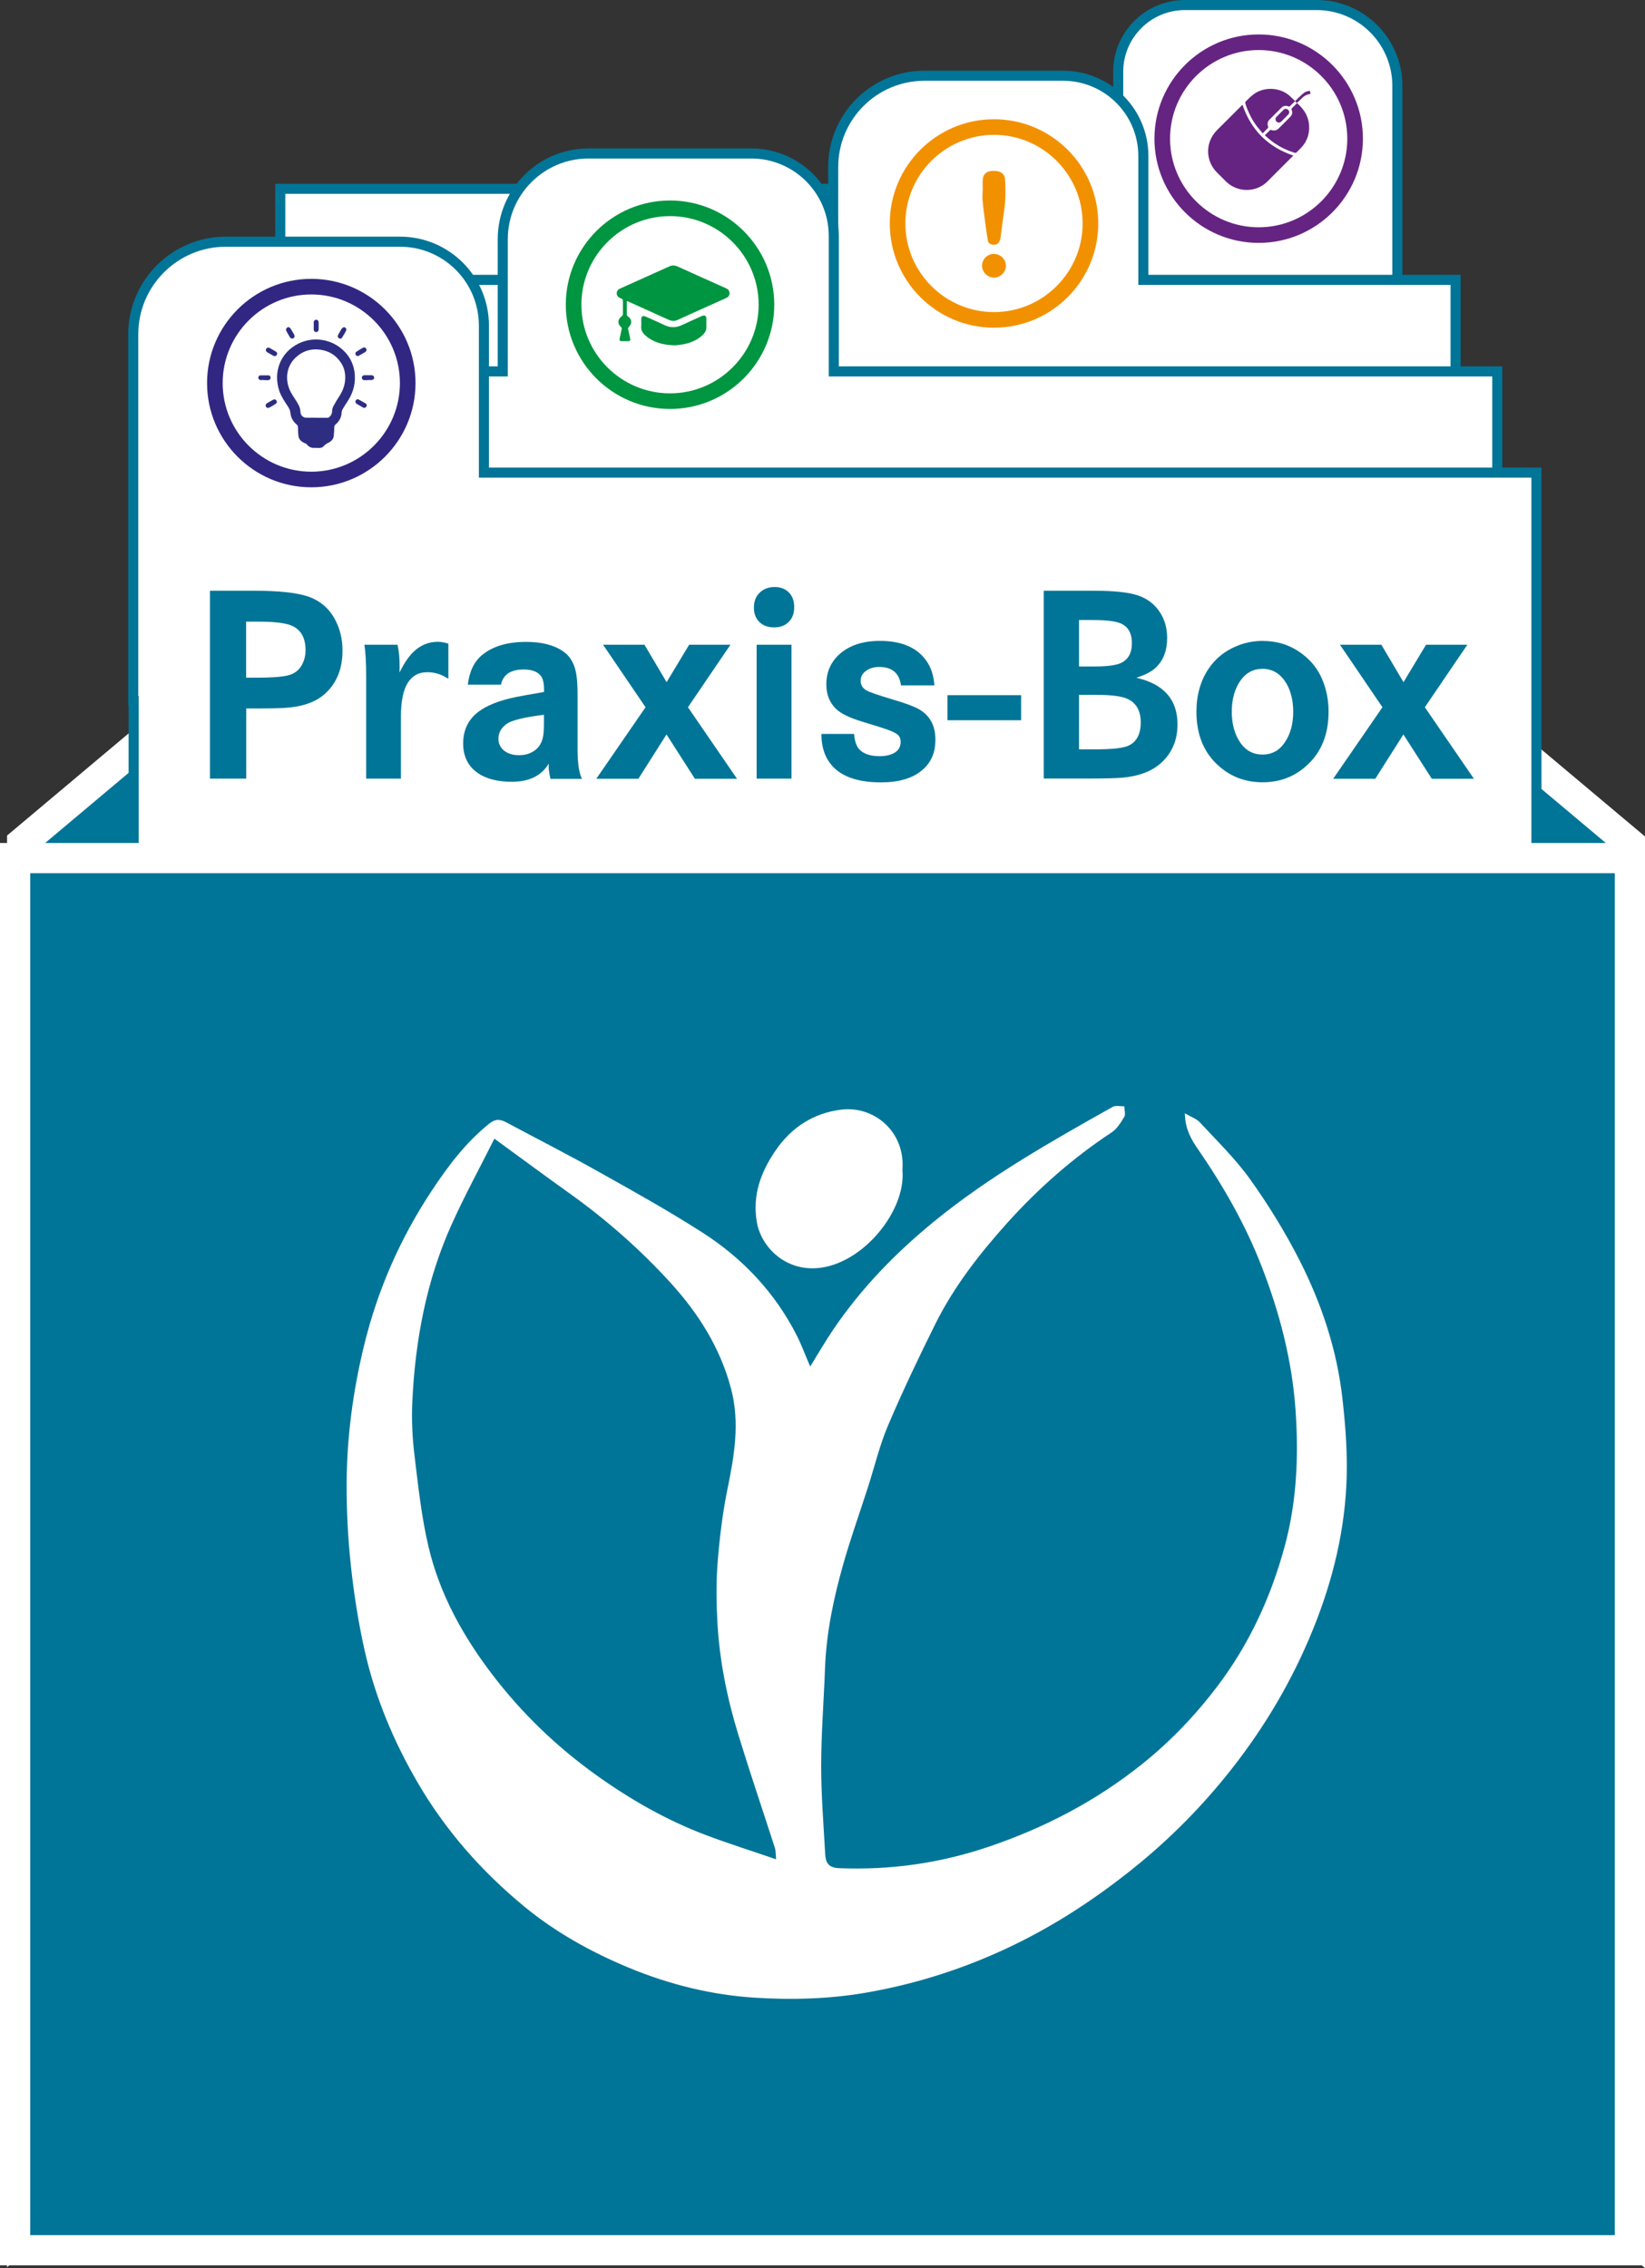
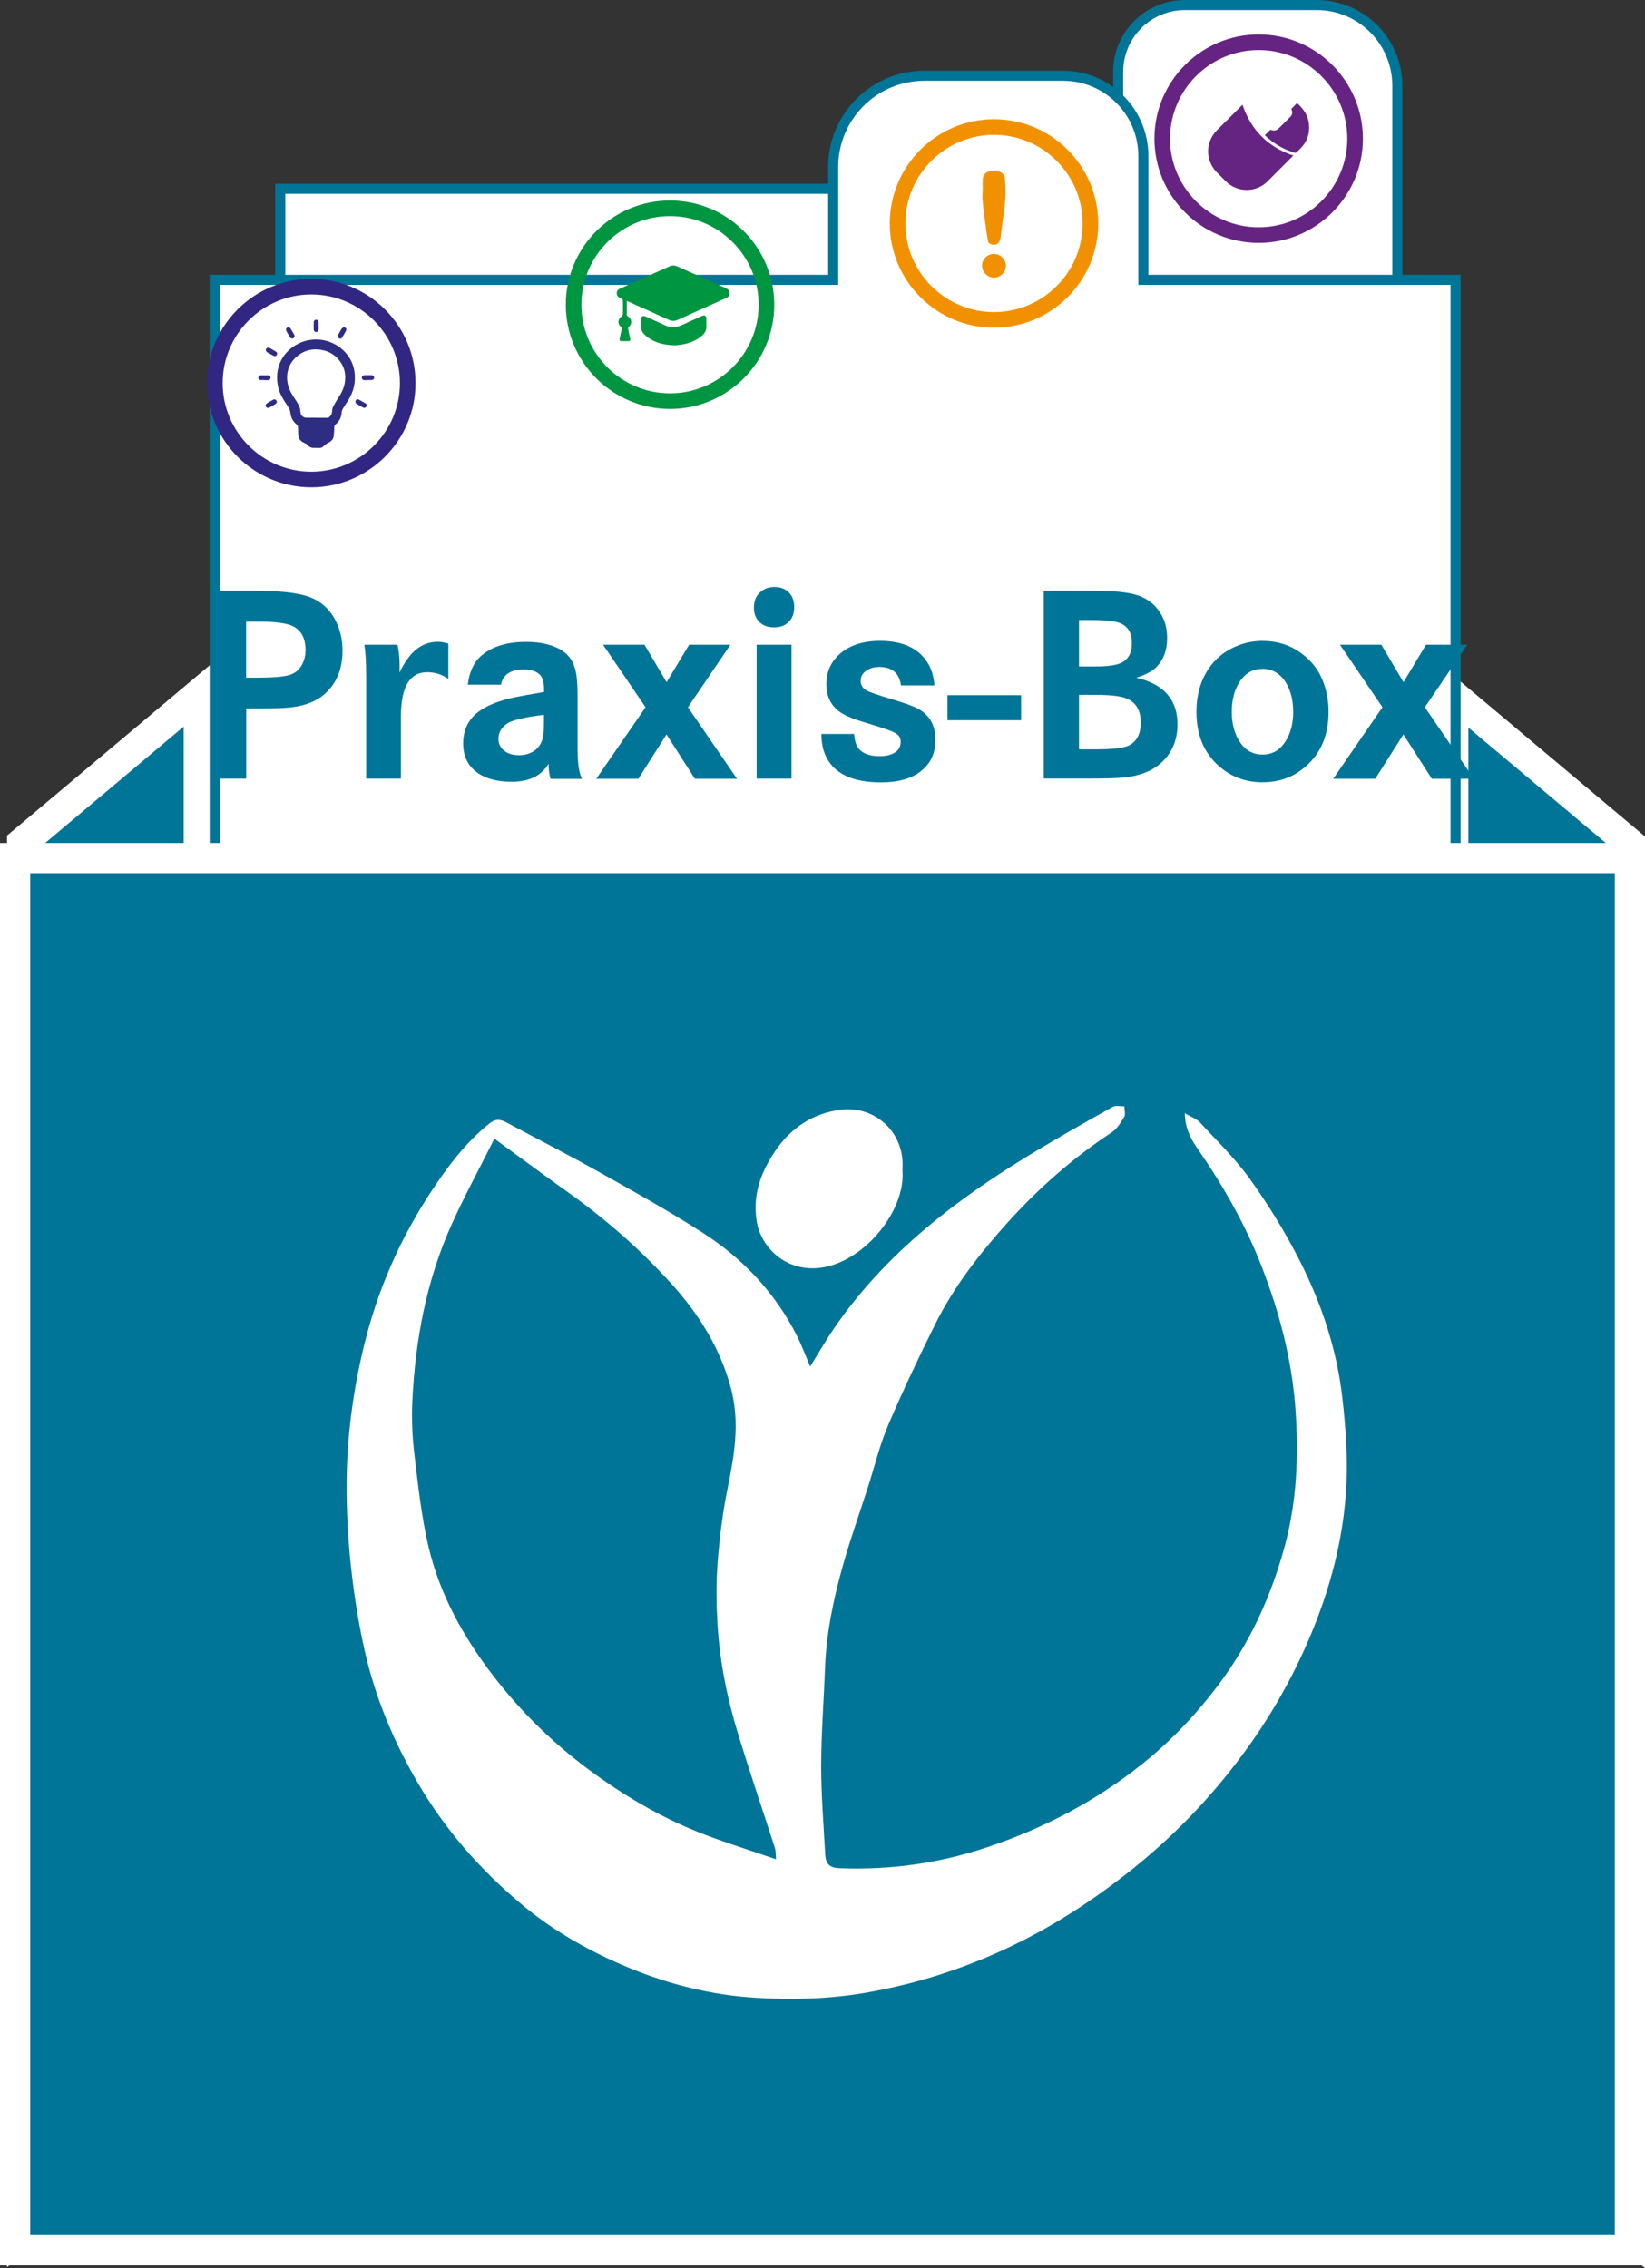
<svg xmlns="http://www.w3.org/2000/svg" id="Ebene_1" viewBox="0 0 163.34 225.22">
  <rect x="0" y="0" width="163.34" height="225.22" fill="#333333" stroke="none" />
  <polygon points="161.84 222 144.3 207.26 144.3 69.03 161.84 83.76 161.84 222" style="fill:#007597; stroke:#fff; stroke-miterlimit:10; stroke-width:3px;" />
  <polygon points="2.2 221.91 19.74 207.17 19.74 68.93 2.2 83.67 2.2 221.91" style="fill:#007597; stroke:#fff; stroke-miterlimit:10; stroke-width:3px;" />
  <path d="M130.73.5h-13.07c-3.66,0-6.63,2.97-6.63,6.63v11.62H27.83v136.59h110.89V36.81h.03V8.52c0-4.43-3.59-8.02-8.02-8.02Z" style="fill:#fff; stroke:#007597; stroke-miterlimit:10;" />
  <path d="M113.53,27.79v-12.29c0-4.41-3.57-7.98-7.98-7.98h-13.75c-5.01,0-9.07,4.06-9.07,9.07v11.2H21.32v151.76h123.21V27.79h-31Z" style="fill:#fff; stroke:#007597; stroke-miterlimit:10;" />
-   <path d="M82.79,36.88v-13.45c0-4.52-3.67-8.19-8.19-8.19h-16.16c-4.71,0-8.52,3.82-8.52,8.52v13.12H17.17v161.97h131.5V36.88h-65.87Z" style="fill:#fff; stroke:#007597; stroke-miterlimit:10;" />
-   <path d="M48.05,46.93v-14.6c0-4.6-3.73-8.33-8.33-8.33h-17.29c-5.08,0-9.2,4.12-9.2,9.2v36.41h.04v148.88h139.29V46.93H48.05Z" style="fill:#fff; stroke:#007597; stroke-miterlimit:10;" />
  <rect x="1.5" y="85.21" width="160.34" height="138.24" style="fill:#007597; stroke:#fff; stroke-miterlimit:10; stroke-width:3px;" />
  <path d="M80.44,135.71c.86-1.39,1.56-2.6,2.34-3.75,2.78-4.08,6.17-7.57,10.01-10.7,5.48-4.47,11.58-7.91,17.7-11.35.3-.17.76-.04,1.15-.05,0,.35.14.77,0,1.03-.34.57-.72,1.2-1.25,1.55-3.85,2.54-7.29,5.57-10.36,8.98-2.75,3.06-5.29,6.31-7.14,10.02-1.65,3.32-3.25,6.67-4.7,10.08-.85,1.99-1.35,4.13-2.02,6.2-.82,2.56-1.73,5.09-2.46,7.68-.95,3.35-1.66,6.76-1.79,10.27-.12,3.24-.38,6.47-.38,9.71,0,2.92.24,5.85.4,8.77.05.83.34,1.32,1.38,1.36,5.03.2,9.9-.47,14.68-2.07,5.64-1.89,10.83-4.59,15.46-8.31,2.78-2.23,5.23-4.8,7.41-7.67,3.19-4.21,5.33-8.88,6.7-13.93,1.2-4.43,1.39-8.99,1.07-13.52-.34-4.88-1.57-9.63-3.34-14.19-1.6-4.15-3.8-8.01-6.33-11.68-.67-.97-1.29-2-1.32-3.59.63.37,1.15.54,1.48.89,1.72,1.86,3.56,3.64,5.02,5.69,1.8,2.52,3.45,5.2,4.86,7.96,2.21,4.34,3.75,8.95,4.29,13.81.32,2.83.53,5.72.39,8.56-.26,5.29-1.61,10.36-3.69,15.24-2.13,5-4.94,9.58-8.36,13.78-2.77,3.4-5.86,6.47-9.31,9.21-3.64,2.9-7.48,5.42-11.67,7.45-4.67,2.26-9.53,3.84-14.65,4.73-3.64.63-7.29.73-10.92.51-4.37-.26-8.62-1.31-12.69-3-3.72-1.55-7.23-3.5-10.34-6.06-4.25-3.5-7.85-7.59-10.63-12.38-2.37-4.08-4.17-8.4-5.21-12.99-.63-2.79-1.07-5.63-1.38-8.48-.29-2.7-.43-5.43-.42-8.14.02-4.63.63-9.2,1.73-13.72,1.33-5.48,3.56-10.56,6.64-15.25,1.63-2.48,3.43-4.89,5.8-6.79.62-.49,1.08-.44,1.68-.12,3.11,1.66,6.25,3.26,9.32,4.99,3.43,1.92,6.87,3.84,10.17,5.96,3.99,2.56,7.19,5.95,9.36,10.22.46.91.81,1.87,1.33,3.08ZM77.06,184.65c-.05-.6-.03-.88-.11-1.13-1.2-3.72-2.46-7.43-3.61-11.17-1.12-3.63-1.88-7.34-2.1-11.14-.11-1.98-.14-3.98.01-5.96.19-2.45.48-4.9.97-7.31.68-3.34,1.27-6.63.37-10.04-1.07-4.05-3.23-7.46-5.99-10.5-3.04-3.34-6.43-6.32-10.12-8.95-2.4-1.71-4.78-3.48-7.39-5.38-1.42,2.84-2.92,5.59-4.21,8.44-2.54,5.61-3.65,11.57-3.94,17.68-.08,1.75,0,3.53.21,5.26.37,3.08.7,6.19,1.41,9.19,1.11,4.67,3.4,8.81,6.32,12.64,2.93,3.84,6.36,7.14,10.26,9.94,3.39,2.44,7.02,4.52,10.94,6,2.22.84,4.49,1.55,6.98,2.41Z" style="fill:#fff; fill-rule:evenodd;" />
  <path d="M89.61,116.26c.32,3.9-3.72,9-8.06,9.62-3.49.5-6-2.03-6.41-4.58-.43-2.68.42-4.93,1.86-7.04,1.56-2.29,3.76-3.73,6.51-4.07,2.99-.38,5.86,1.76,6.1,5.03.03.34,0,.69,0,1.04Z" style="fill:#fff; fill-rule:evenodd;" />
  <path d="M20.85,58.66h4.38c2.42,0,4.2.19,5.32.56,1.18.4,2.08,1.14,2.68,2.23.52.94.78,1.99.78,3.16,0,1.8-.58,3.23-1.74,4.28-.94.85-2.31,1.32-4.1,1.41-.74.04-1.6.05-2.6.05h-1.12v6.97h-3.6v-18.66ZM24.45,67.29h1.13c1.64,0,2.73-.1,3.27-.3.54-.19.94-.56,1.2-1.11.19-.39.29-.83.29-1.31,0-1.18-.42-1.97-1.26-2.39-.61-.3-1.72-.45-3.34-.45h-1.3v5.56Z" style="fill:#007597;" />
  <path d="M36.18,64.02h3.29c.14.61.21,1.32.21,2.12,0,.15,0,.36-.01.64.48-.98.98-1.69,1.49-2.15.67-.6,1.45-.9,2.32-.9.28,0,.63.06,1.04.18v3.5c-.65-.44-1.34-.66-2.09-.66-1.75,0-2.62,1.46-2.62,4.39v6.18h-3.45v-10.09c0-1.48-.07-2.55-.18-3.21Z" style="fill:#007597;" />
  <path d="M49.73,67.99h-3.28c.16-1.34.65-2.33,1.46-2.98,1.06-.85,2.5-1.27,4.33-1.27,1.57,0,2.81.32,3.72.97.71.5,1.14,1.3,1.29,2.41.06.49.1,1.12.1,1.89v5.36c0,1.41.14,2.4.44,2.97h-3.13c-.12-.49-.18-.91-.18-1.24v-.27c-.71,1.2-1.93,1.8-3.66,1.8-1.39,0-2.51-.28-3.35-.85-.98-.67-1.48-1.65-1.48-2.95s.48-2.34,1.45-3.1c.85-.67,2.13-1.18,3.86-1.53.31-.06,1.22-.23,2.72-.49v-.22c0-.66-.11-1.12-.33-1.39-.33-.41-.89-.62-1.68-.62-1.31,0-2.07.51-2.27,1.53ZM54,70.98c-1.95.24-3.18.54-3.69.9-.55.39-.82.89-.82,1.49,0,.41.15.77.45,1.07.38.36.91.55,1.59.55s1.21-.18,1.67-.55c.39-.32.64-.78.74-1.38.05-.3.07-.74.07-1.33v-.75Z" style="fill:#007597;" />
  <path d="M59.87,64.02h4.12l2.2,3.72,2.24-3.72h4.1l-4.22,6.21,4.87,7.1h-4.18l-2.82-4.4-2.79,4.4h-4.18l4.89-7.1-4.22-6.21Z" style="fill:#007597;" />
  <path d="M76.92,58.29c.56,0,1.02.17,1.38.51.37.36.56.85.56,1.49s-.19,1.13-.57,1.49c-.36.35-.83.52-1.42.52-.63,0-1.12-.18-1.48-.55-.36-.36-.53-.83-.53-1.41,0-.66.21-1.17.62-1.53.38-.35.87-.52,1.45-.52ZM75.13,64.02h3.46v13.3h-3.46v-13.3Z" style="fill:#007597;" />
  <path d="M92.78,68.06h-3.32c-.16-1.22-.88-1.83-2.16-1.83-.48,0-.9.11-1.24.34-.4.25-.6.6-.6,1.04,0,.41.19.72.56.94.28.17,1.18.48,2.69.93,1.18.35,2.03.66,2.53.94,1.09.63,1.64,1.63,1.64,3.01s-.46,2.35-1.38,3.1c-.93.77-2.27,1.16-4.03,1.16-2.75,0-4.55-.82-5.4-2.46-.34-.66-.51-1.44-.51-2.35h3.25c.05.74.24,1.26.55,1.57.44.43,1.1.64,1.98.64.56,0,1.03-.1,1.41-.3.46-.25.68-.62.68-1.13,0-.3-.1-.54-.3-.71s-.6-.36-1.19-.56c-.16-.06-.91-.3-2.23-.7-1.34-.4-2.25-.84-2.73-1.33-.62-.62-.93-1.42-.93-2.39,0-1.27.47-2.3,1.41-3.1.98-.82,2.28-1.23,3.92-1.23,2.24,0,3.82.72,4.73,2.17.38.61.61,1.36.67,2.24Z" style="fill:#007597;" />
  <path d="M94.08,69.03h7.31v2.49h-7.31v-2.49Z" style="fill:#007597;" />
  <path d="M103.63,58.66h5c1.99,0,3.44.16,4.35.46.97.33,1.71.91,2.23,1.74.46.72.68,1.55.68,2.5,0,1.25-.38,2.23-1.13,2.94-.43.4-1.07.73-1.93,1,2.73.62,4.09,2.17,4.09,4.63,0,1.56-.54,2.83-1.61,3.81-.92.85-2.23,1.34-3.92,1.49-.68.05-1.8.08-3.35.08h-4.4v-18.66ZM107.15,66.18h1.54c1.18,0,2.02-.1,2.54-.31.77-.33,1.16-.99,1.16-2s-.37-1.64-1.12-1.97c-.51-.22-1.44-.33-2.79-.33h-1.34v4.61ZM107.15,74.41h1.61c1.66,0,2.75-.12,3.28-.36.82-.37,1.23-1.15,1.23-2.32s-.47-1.99-1.41-2.37c-.57-.24-1.58-.36-3.02-.36h-1.7v5.4Z" style="fill:#007597;" />
  <path d="M125.43,63.65c1.63,0,3.05.54,4.27,1.61.67.59,1.19,1.29,1.54,2.09.46,1.04.68,2.15.68,3.32,0,2.29-.74,4.09-2.23,5.4-1.2,1.08-2.65,1.61-4.33,1.61s-3.13-.54-4.33-1.61c-1.49-1.31-2.23-3.11-2.23-5.39,0-1.64.4-3.06,1.19-4.25.67-1.01,1.59-1.77,2.79-2.27.83-.35,1.71-.52,2.65-.52ZM125.32,66.42c-.87,0-1.57.37-2.12,1.12-.59.82-.89,1.87-.89,3.14s.3,2.3.89,3.13c.54.75,1.26,1.12,2.16,1.12s1.62-.37,2.15-1.12c.6-.83.9-1.87.9-3.12s-.3-2.35-.9-3.16c-.55-.75-1.28-1.12-2.19-1.12Z" style="fill:#007597;" />
  <path d="M133.04,64.02h4.12l2.2,3.72,2.24-3.72h4.1l-4.22,6.21,4.87,7.1h-4.18l-2.82-4.4-2.79,4.4h-4.18l4.89-7.1-4.22-6.21Z" style="fill:#007597;" />
  <path d="M31.39,44.47s-.09,0-.14,0c-.33.04-.58-.09-.79-.35-.05-.06-.14-.09-.22-.12-.3-.14-.54-.33-.6-.67-.03-.17-.03-.34-.04-.51,0-.17,0-.34-.03-.51,0-.05-.06-.11-.11-.15-.31-.27-.53-.59-.6-1-.03-.15-.04-.31-.09-.46-.05-.13-.13-.26-.21-.38-.31-.47-.63-.94-.82-1.48-.65-1.91.11-3.86,1.93-4.74,1.48-.71,3.25-.43,4.43.7.61.58.98,1.29,1.1,2.13.14,1.02-.08,1.96-.63,2.83-.17.27-.36.54-.52.82-.07.12-.13.28-.13.42-.03.47-.24.84-.59,1.14-.1.08-.14.16-.14.29,0,.28-.02.57-.05.85-.02.28-.19.47-.41.62-.01,0-.02.01-.03.02-.23.1-.42.22-.59.41-.1.11-.24.15-.4.15-.11,0-.22,0-.34,0ZM31.4,41.49c.37,0,.74,0,1.1,0,.04,0,.09,0,.12-.02.19-.14.33-.31.35-.57.01-.18.04-.38.12-.54.19-.36.4-.7.62-1.04.36-.56.57-1.16.57-1.83,0-.5-.11-.97-.38-1.4-.47-.77-1.17-1.22-2.06-1.36-.97-.14-1.82.13-2.52.81-.91.89-1.01,2.17-.53,3.23.17.37.41.7.63,1.05.18.29.36.58.4.92,0,.07.01.14.02.21.02.3.27.53.57.53.33,0,.66,0,.99,0Z" style="fill:#2d2e82;" />
  <path d="M31.64,32.37c0,.11,0,.22,0,.33,0,.17-.1.27-.24.27-.15,0-.25-.1-.25-.28,0-.22,0-.45,0-.67,0-.16.11-.27.25-.27.14,0,.24.11.24.27,0,.11,0,.22,0,.33Z" style="fill:#2d2e82;" />
  <path d="M28.67,32.48c.06.05.15.08.18.14.13.2.25.42.37.63.07.13.03.27-.1.34-.12.06-.25.03-.33-.1-.12-.2-.24-.4-.35-.61-.1-.19.01-.38.23-.4Z" style="fill:#2d2e82;" />
  <path d="M34.14,32.48c.18.03.31.19.23.34-.12.25-.27.49-.42.73-.06.1-.2.1-.3.04-.11-.07-.15-.2-.08-.33.08-.16.18-.31.26-.46.04-.06.06-.13.11-.18.05-.05.13-.09.19-.13Z" style="fill:#2d2e82;" />
  <path d="M36.15,40.5s-.06,0-.08-.02c-.23-.13-.45-.26-.67-.39-.09-.05-.12-.15-.1-.25.02-.14.18-.24.31-.17.25.13.48.27.72.41.09.06.11.16.06.27-.04.1-.12.14-.24.15Z" style="fill:#2d2e82;" />
  <path d="M27.5,39.95s-.07.12-.15.17c-.19.12-.38.23-.58.34-.14.08-.29.05-.36-.07-.07-.13-.03-.26.11-.35.19-.12.39-.23.59-.34.19-.1.38,0,.38.26Z" style="fill:#2d2e82;" />
  <path d="M27.24,35.36s-.07-.02-.11-.04c-.19-.11-.39-.22-.58-.33-.15-.09-.19-.23-.12-.35.07-.12.21-.16.36-.08.2.11.4.23.6.35.12.07.16.19.11.3-.04.1-.12.16-.26.16Z" style="fill:#2d2e82;" />
-   <path d="M35.56,35.36c-.13,0-.21-.05-.25-.15-.04-.1-.03-.2.06-.27.1-.07.21-.13.31-.2.11-.07.23-.14.34-.2.14-.07.28-.04.34.08.07.12.03.26-.11.35-.2.12-.39.23-.59.34-.04.02-.09.03-.11.04Z" style="fill:#2d2e82;" />
  <path d="M26.25,37.74c-.12,0-.25,0-.37,0-.14,0-.23-.11-.23-.24,0-.13.09-.23.23-.23.26,0,.51,0,.77,0,.13,0,.22.11.22.24,0,.12-.1.23-.22.24-.07,0-.13,0-.2,0-.07,0-.13,0-.2,0h0Z" style="fill:#2d2e82;" />
  <path d="M36.54,37.75c-.12,0-.23,0-.35,0-.16,0-.26-.1-.26-.24,0-.14.11-.25.27-.25.23,0,.46,0,.69,0,.16,0,.26.1.26.24,0,.14-.1.23-.26.24-.12,0-.23,0-.35,0,0,0,0,0,0,0Z" style="fill:#2d2e82;" />
  <path d="M30.91,48.39c-5.71,0-10.35-4.64-10.35-10.35s4.64-10.35,10.35-10.35,10.35,4.64,10.35,10.35-4.64,10.35-10.35,10.35ZM30.91,29.24c-4.85,0-8.8,3.95-8.8,8.8s3.95,8.8,8.8,8.8,8.8-3.95,8.8-8.8-3.95-8.8-8.8-8.8Z" style="fill:#312782;" />
  <path d="M62.24,29.92c0,.47,0,.91,0,1.34,0,.05.05.12.1.15.41.27.45.73.09,1.07-.04.04-.08.13-.06.19.06.31.13.62.2.93.04.21,0,.28-.22.28-.2,0-.41,0-.61,0-.2,0-.25-.07-.21-.27.06-.3.12-.59.19-.89.03-.11.02-.19-.08-.27-.35-.31-.3-.77.09-1.04.06-.04.12-.14.12-.21.01-.44,0-.87,0-1.31,0-.12-.03-.2-.15-.24-.05-.02-.1-.04-.15-.07-.2-.09-.31-.24-.31-.46,0-.22.12-.37.32-.46,1.64-.74,3.27-1.47,4.91-2.21.26-.12.52-.11.78,0,1.62.73,3.23,1.46,4.85,2.18.21.1.34.25.34.49,0,.24-.14.39-.35.48-1.6.72-3.21,1.44-4.81,2.17-.29.13-.57.12-.85,0-1.31-.59-2.62-1.18-3.92-1.77-.07-.03-.14-.06-.24-.1Z" style="fill:#009540;" />
  <path d="M67.08,34.29c-1.06-.01-1.89-.21-2.64-.7-.17-.11-.33-.25-.47-.39-.21-.21-.32-.45-.3-.76.02-.24,0-.48,0-.72,0-.32.16-.41.45-.28.63.28,1.26.56,1.88.85.57.27,1.12.26,1.69,0,.66-.31,1.32-.6,1.98-.9.32-.14.47-.04.47.3,0,.25-.01.49,0,.74.02.33-.12.59-.34.81-.52.51-1.16.78-1.86.93-.34.07-.7.1-.87.12Z" style="fill:#009540;" />
  <path d="M66.53,40.61c-5.71,0-10.35-4.64-10.35-10.35s4.64-10.35,10.35-10.35,10.35,4.64,10.35,10.35-4.64,10.35-10.35,10.35ZM66.53,21.46c-4.85,0-8.8,3.95-8.8,8.8s3.95,8.8,8.8,8.8,8.8-3.95,8.8-8.8-3.95-8.8-8.8-8.8Z" style="fill:#009540;" />
  <path d="M97.58,18.89c0-.36-.02-.72,0-1.07.04-.46.3-.75.76-.83.27-.04.58-.03.84.04.38.1.59.4.62.8.06.97.06,1.94-.07,2.91-.13.92-.25,1.85-.37,2.77,0,.07-.02.14-.04.21-.09.48-.42.68-.89.54-.18-.05-.31-.16-.34-.36-.07-.46-.15-.93-.21-1.39-.11-.85-.23-1.7-.31-2.56-.04-.35,0-.7,0-1.05h0Z" style="fill:#f29100;" />
  <path d="M98.7,25.22c.65,0,1.19.54,1.18,1.19,0,.62-.56,1.17-1.19,1.16-.63,0-1.18-.56-1.18-1.18,0-.65.53-1.18,1.19-1.18Z" style="fill:#f29100;" />
  <path d="M98.7,32.54c-5.71,0-10.35-4.64-10.35-10.35s4.64-10.35,10.35-10.35,10.35,4.64,10.35,10.35-4.64,10.35-10.35,10.35ZM98.7,13.39c-4.85,0-8.8,3.95-8.8,8.8s3.95,8.8,8.8,8.8,8.8-3.95,8.8-8.8-3.95-8.8-8.8-8.8Z" style="fill:#f29100;" />
  <path d="M128.42,15.45c-.2.2-.4.4-.59.59-.66.66-1.32,1.32-1.98,1.98-1.14,1.13-2.99,1.12-4.13-.01-.29-.29-.59-.59-.88-.88-1.09-1.09-1.18-2.79-.2-3.98.22-.26.47-.49.71-.73.65-.65,1.3-1.3,1.95-1.95.02-.02.04-.04.07-.07.85,2.51,2.52,4.19,5.05,5.05Z" style="fill:#662482;" />
  <path d="M128.78,10.23c.65.57,1.12,1.24,1.2,2.13.08.9-.18,1.69-.81,2.34-.14.14-.28.28-.42.42-.06.06-.11.07-.19.05-.96-.29-1.83-.75-2.6-1.41-.11-.1-.22-.2-.33-.29,0,0-.01-.02-.03-.05.17-.17.34-.34.52-.51.02-.02.08-.02.12,0,.27.1.52.05.72-.15.39-.38.77-.77,1.15-1.15.2-.2.26-.44.14-.71-.03-.07-.01-.11.04-.16.17-.16.33-.33.49-.5,0,0,0,0,0,0Z" style="fill:#662482;" />
-   <path d="M128.6,10.04c-.16.16-.33.32-.49.48-.06.06-.1.08-.19.04-.26-.1-.49-.05-.69.14-.39.39-.78.78-1.17,1.17-.2.2-.24.45-.14.71.01.03.02.09,0,.11-.17.18-.35.35-.54.55-.19-.23-.38-.44-.55-.66-.53-.7-.91-1.46-1.17-2.3-.03-.09-.02-.15.05-.22.32-.31.63-.64,1.03-.87,1.01-.57,2.37-.47,3.26.28.21.18.4.38.6.57,0,0,0,0,0,0Z" style="fill:#662482;" />
-   <path d="M127.1,11.25c.11-.11.23-.23.34-.34.14-.14.33-.14.47,0,.14.14.14.33,0,.47-.23.23-.46.47-.69.69-.14.14-.33.13-.47,0-.13-.13-.14-.33,0-.47.06-.06.12-.12.18-.18.06-.06.12-.12.18-.18h0Z" style="fill:#662482;" />
+   <path d="M128.6,10.04Z" style="fill:#662482;" />
  <polygon points="128.79 10.23 128.78 10.23 128.78 10.23 128.79 10.23" style="fill:#662482;" />
  <polygon points="128.6 10.05 128.6 10.05 128.6 10.04 128.6 10.05" style="fill:#662482;" />
-   <path d="M130.08,9.02c-.23.02-.46.08-.64.23-.3.24-.57.53-.85.8.06.06.12.12.18.18.15-.14.3-.28.44-.42.26-.28.57-.45.93-.49-.04-.09-.06-.19-.07-.29Z" style="fill:#662482;" />
  <path d="M124.98,24.12c-5.71,0-10.35-4.64-10.35-10.35s4.64-10.35,10.35-10.35,10.35,4.64,10.35,10.35-4.64,10.35-10.35,10.35ZM124.98,4.97c-4.85,0-8.8,3.95-8.8,8.8s3.95,8.8,8.8,8.8,8.8-3.95,8.8-8.8-3.95-8.8-8.8-8.8Z" style="fill:#662482;" />
</svg>